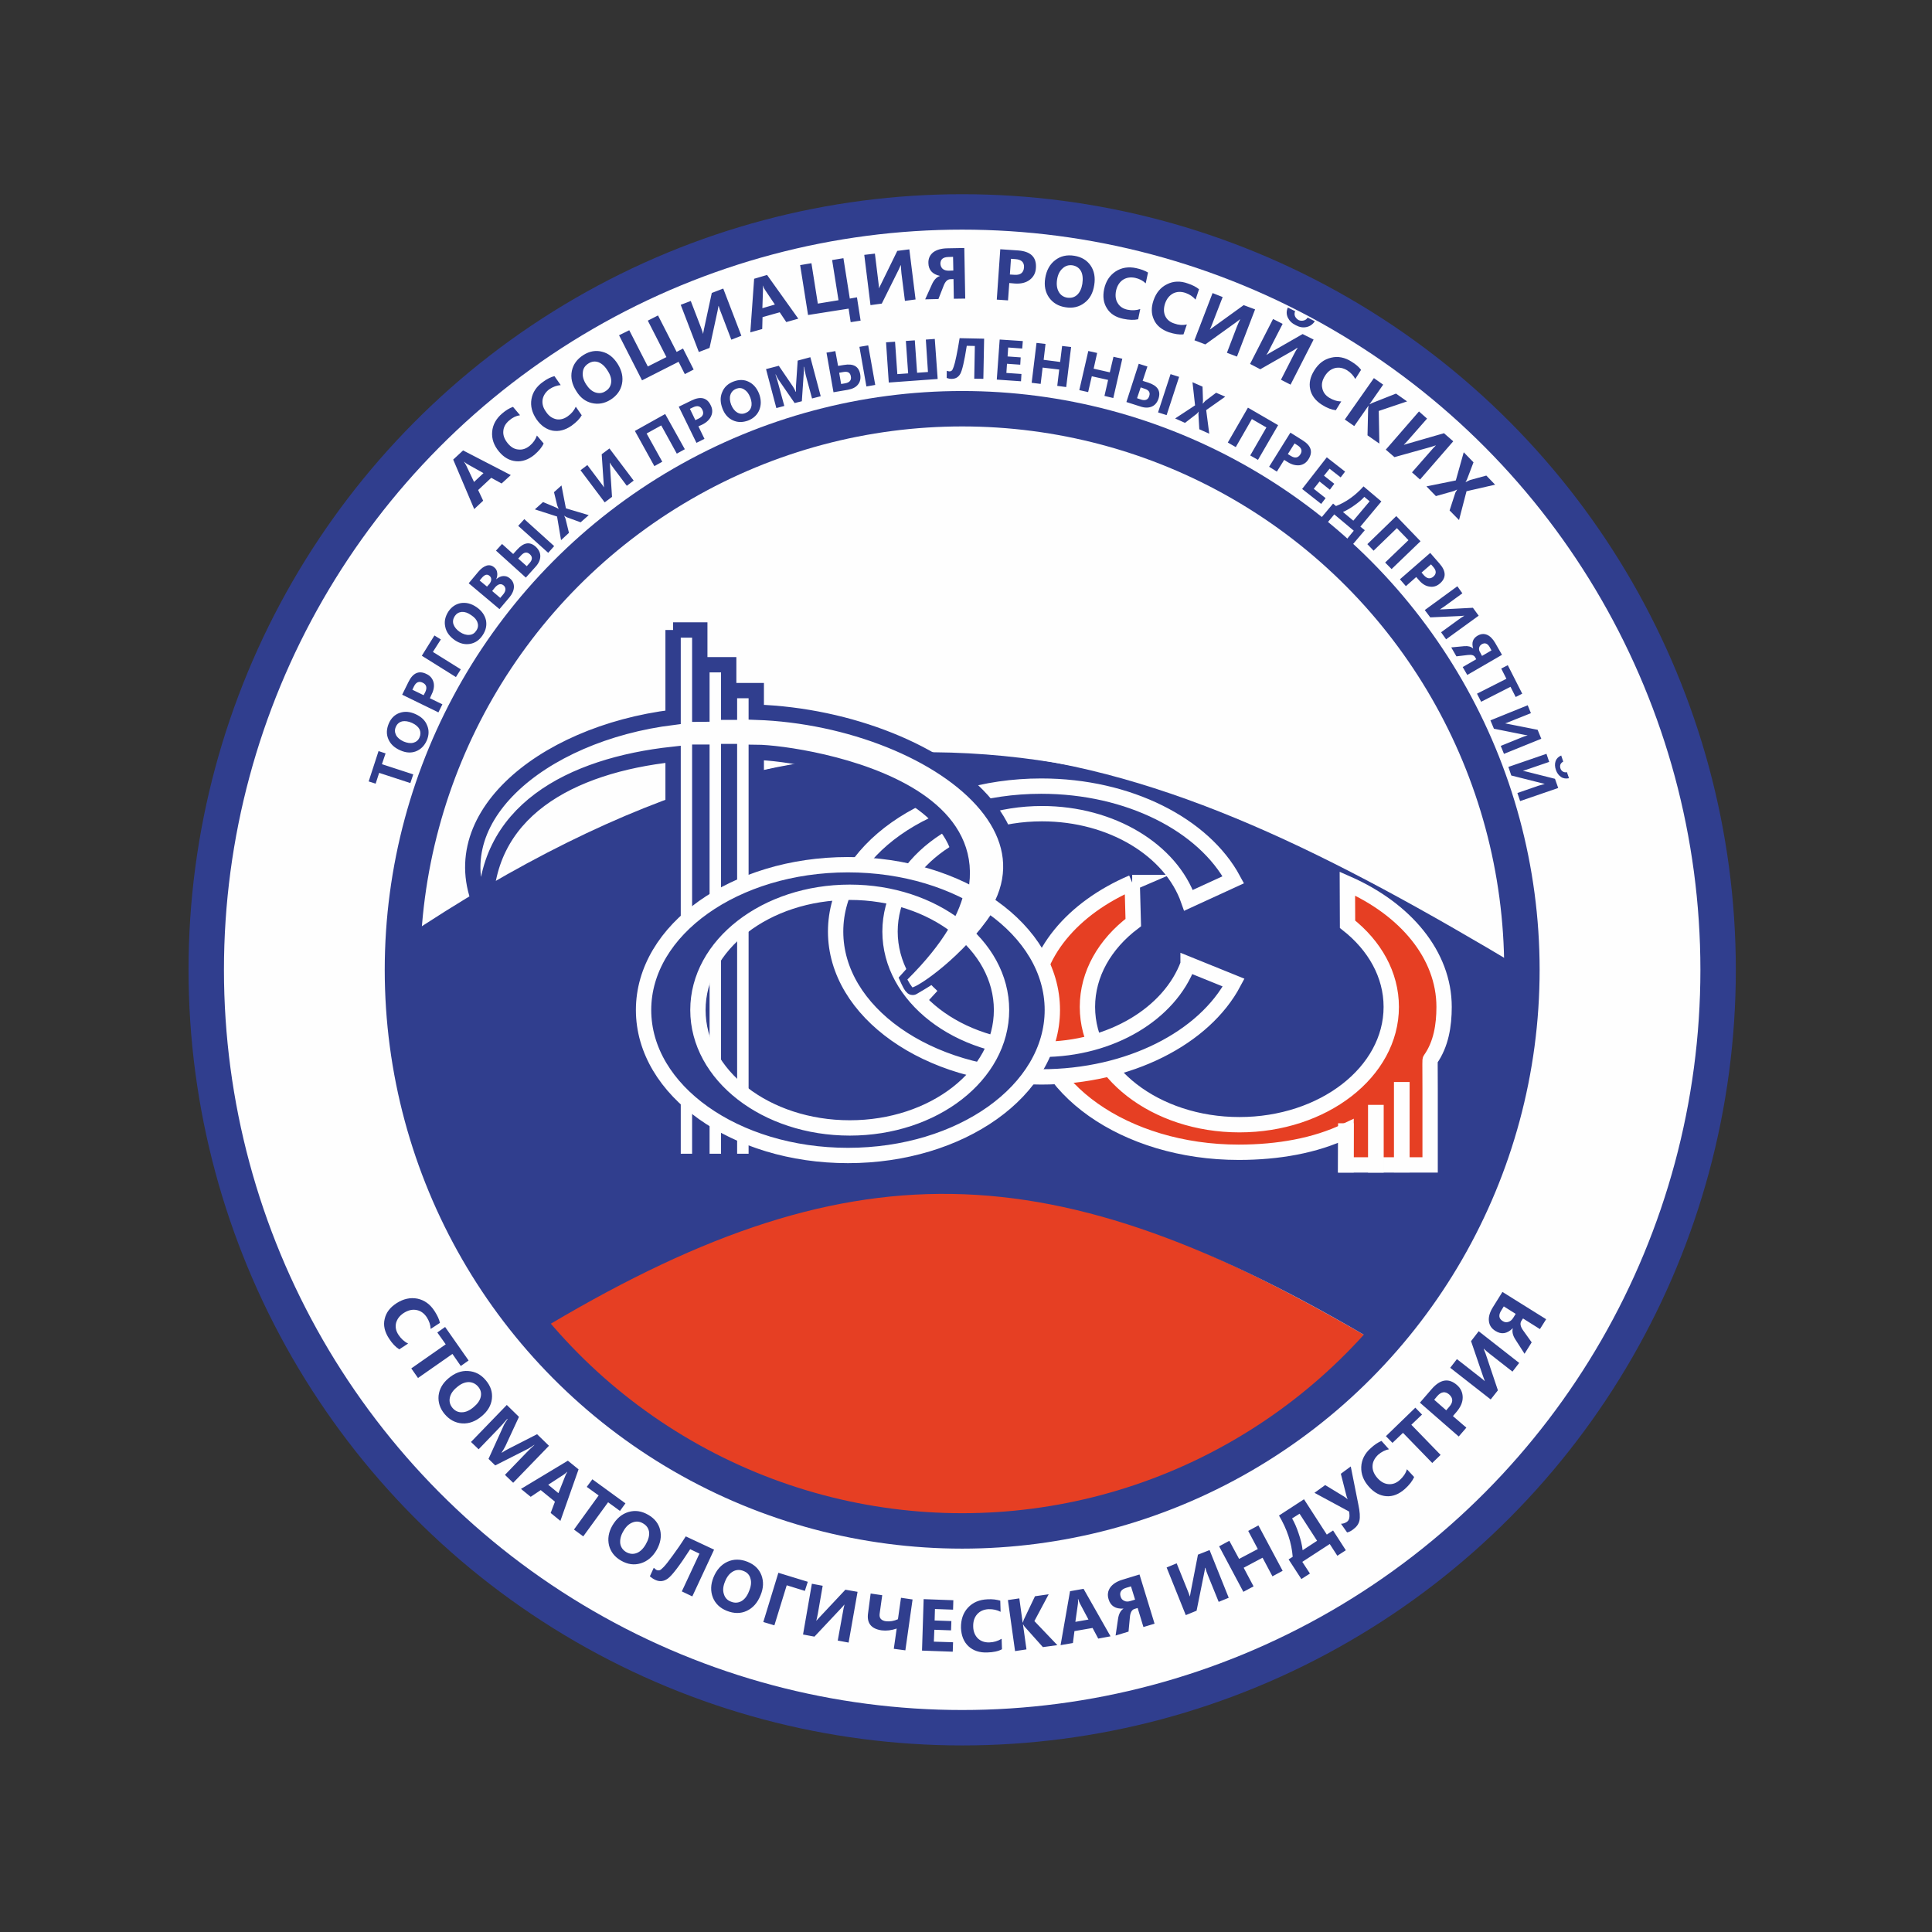
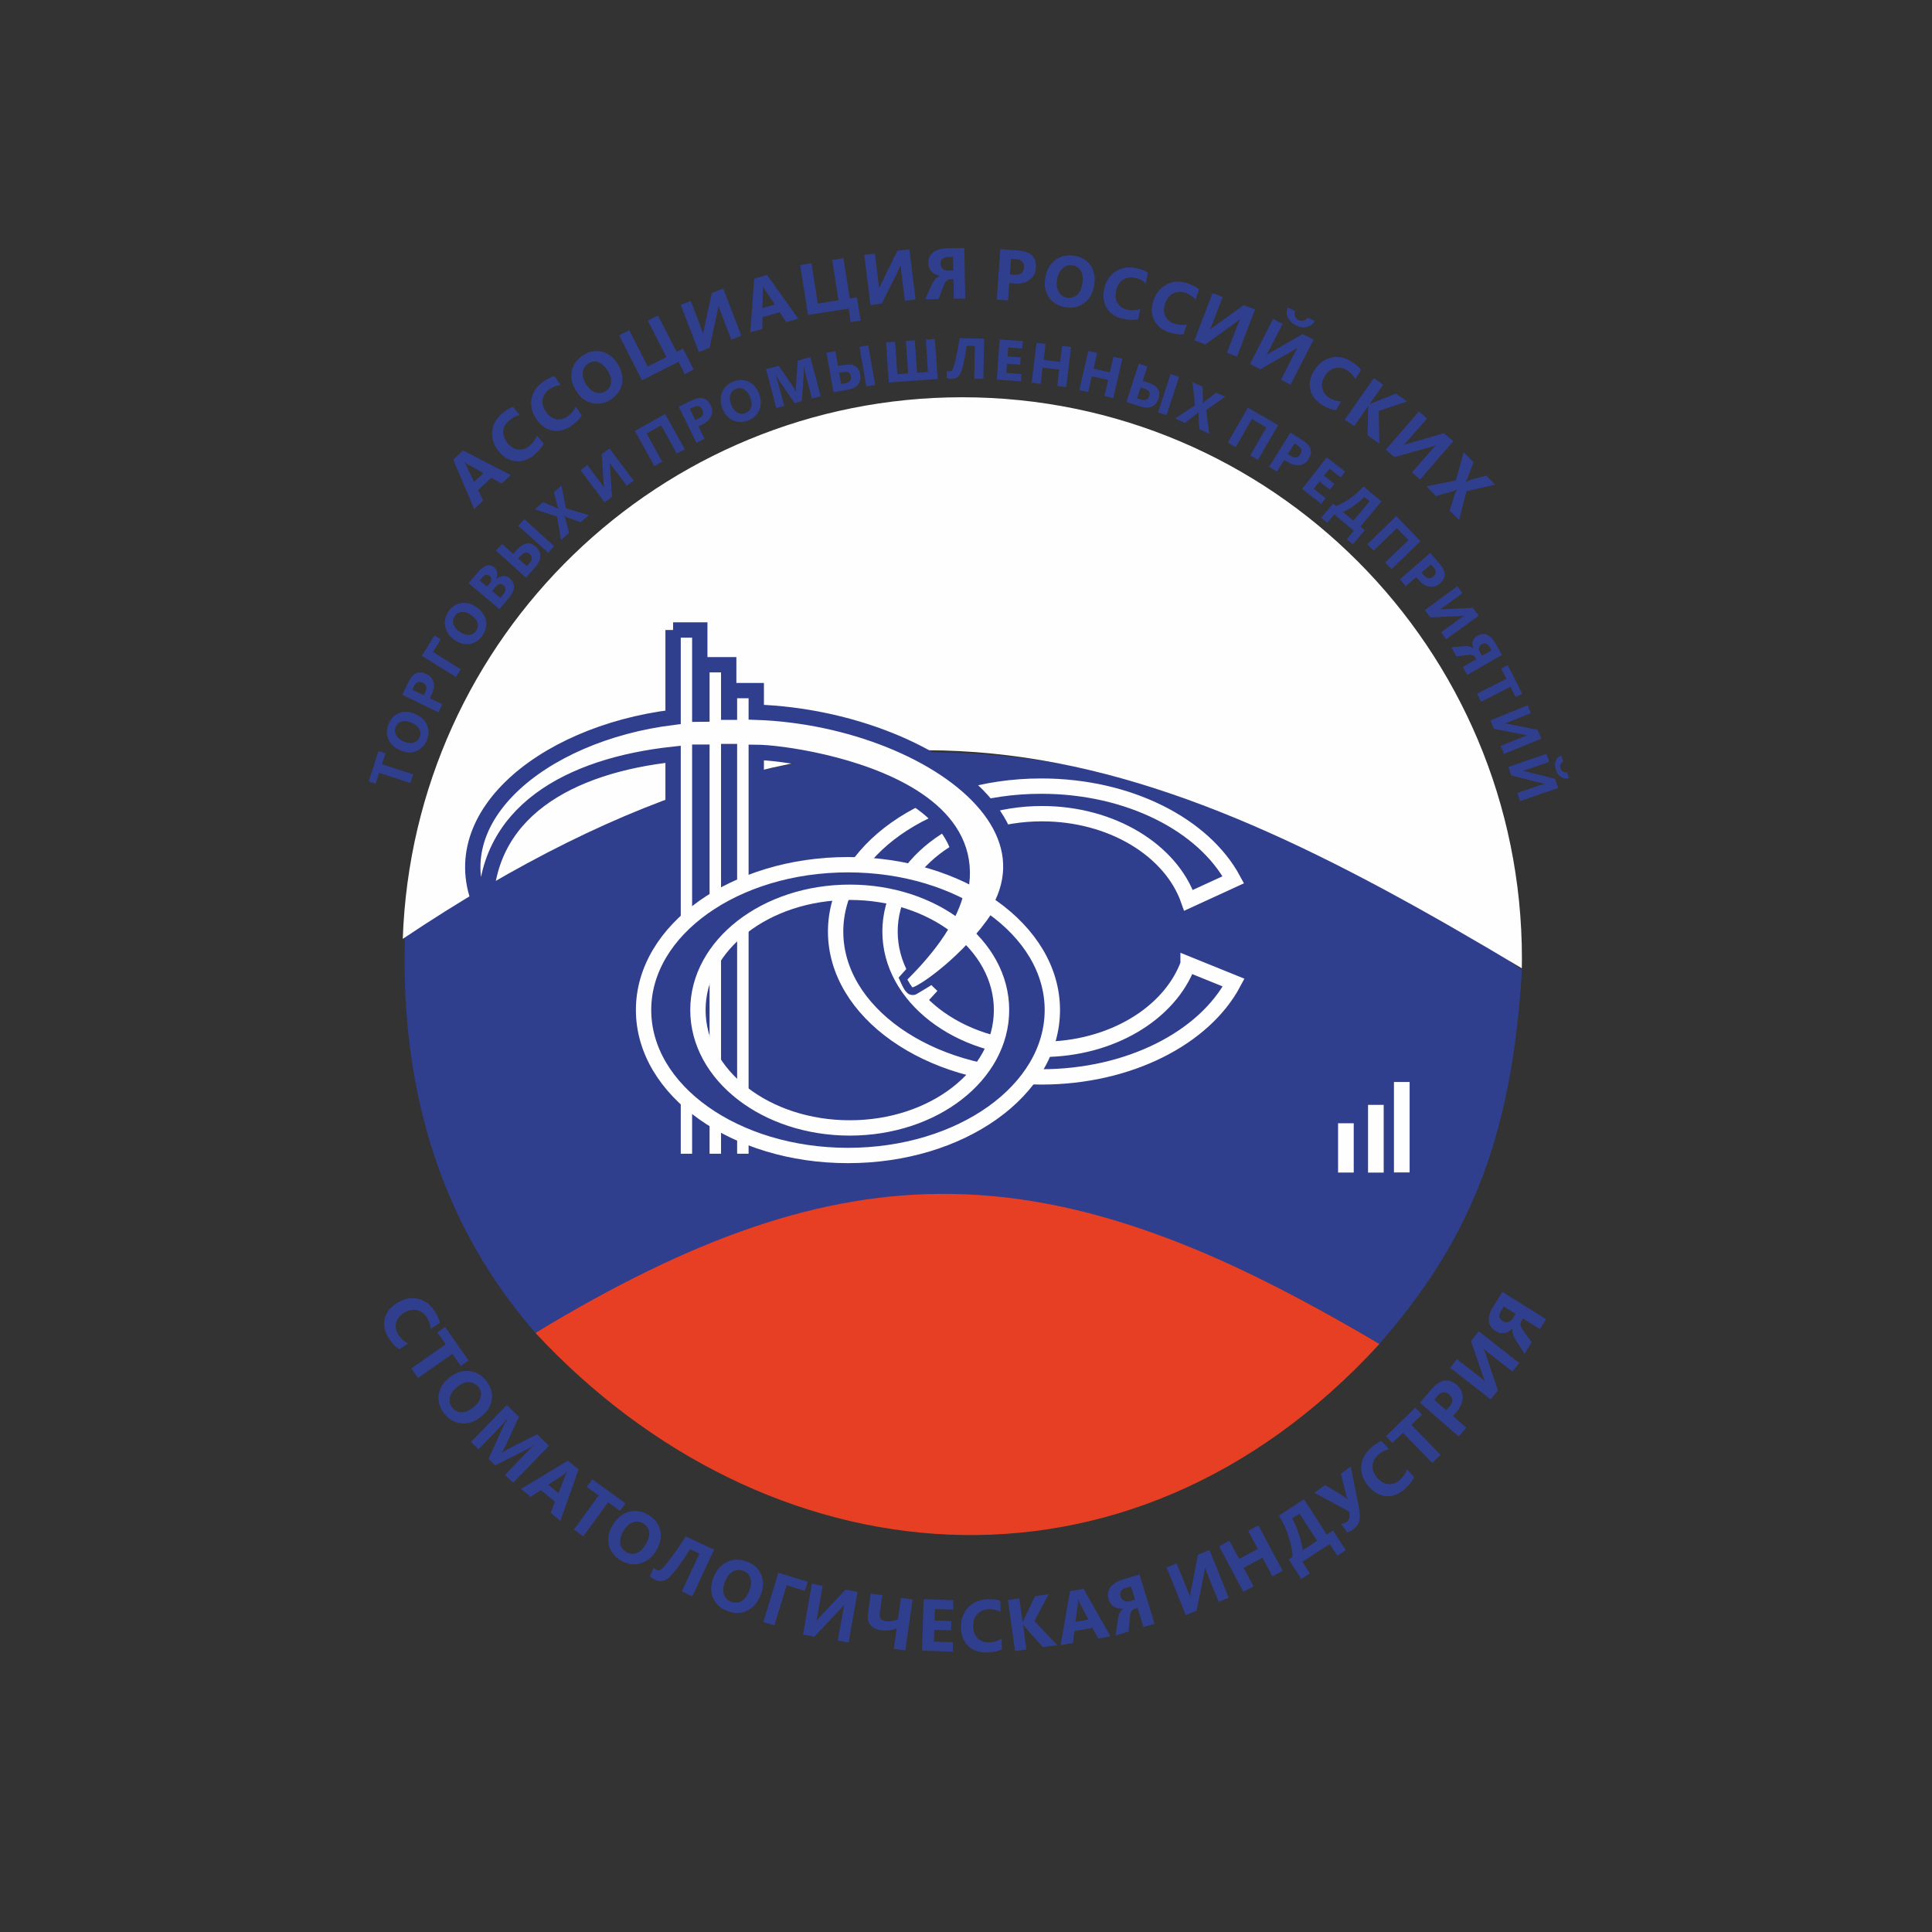
<svg xmlns="http://www.w3.org/2000/svg" xml:space="preserve" width="354px" height="354px" style="shape-rendering:geometricPrecision; text-rendering:geometricPrecision; image-rendering:optimizeQuality; fill-rule:evenodd; clip-rule:evenodd" viewBox="0 0 354 354">
  <rect x="0" y="0" width="354" height="354" fill="#333333" stroke="none" />
  <defs>
    <style type="text/css">  .str3 {stroke:#303E8E;stroke-width:2.81;stroke-miterlimit:22.926} .str2 {stroke:#FEFEFE;stroke-width:2.81;stroke-miterlimit:22.926} .str1 {stroke:#FEFEFE;stroke-width:7.37;stroke-miterlimit:22.926} .str0 {stroke:#303E8E;stroke-width:6.49;stroke-miterlimit:22.926} .fil0 {fill:none} .fil3 {fill:#303E8E} .fil2 {fill:#E63F23} .fil1 {fill:#FEFEFE} .fil4 {fill:#303E8E;fill-rule:nonzero}  </style>
  </defs>
  <g id="Слой_x0020_1">
-     <rect class="fil0" x="37.46" y="37.46" width="279.08" height="279.08" />
    <g id="_1683471232">
-       <ellipse class="fil1 str0" cx="176.3" cy="177.7" rx="138.51" ry="138.87" />
      <path class="fil2" d="M252.77 246.24c-46.46,50.71 -112.72,43.14 -154.66,-2.01 57.6,-37.56 95.02,-33.16 154.66,2.01z" />
      <path class="fil3" d="M252.74 246.24c-60.14,-35.84 -97.25,-36.76 -154.63,-2.01 -16.64,-19.09 -24.79,-43.26 -23.92,-72.53 69.74,-50.18 137.53,-41.59 204.67,6 -1.84,31.87 -10.29,50.4 -26.12,68.54l0 0z" />
      <path class="fil0 str1" d="M164.97 178.53c1.59,3.24 3.21,4.75 4.3,5.75" />
      <path class="fil1" d="M73.8 172.03c1.93,-55.37 47.25,-99.24 102.5,-99.24 56.66,0 102.56,46.05 102.56,102.81 0,0.62 0,1.2 -0.02,1.82 -69.33,-41.5 -121.12,-61.62 -205.04,-5.39l0 0z" />
      <ellipse class="fil0" cx="176.3" cy="177.7" rx="138.51" ry="138.87" />
-       <ellipse class="fil0 str0" cx="176.3" cy="177.7" rx="102.56" ry="102.81" />
-       <path class="fil2 str2" d="M207.45 161.71c-10.88,4.66 -18.17,13.11 -18.17,22.8 0,14.7 16.86,26.62 37.68,26.62 7.2,0 14.04,-1.2 19.67,-3.91 0,0 -0.05,6.23 -0.05,6.23l15.46 0 0 -13.82c0,-5.22 -0.06,-5.38 0.05,-5.52 1.96,-2.77 2.51,-6.23 2.51,-9.61 0,-9.54 -7.08,-17.91 -17.72,-22.6l0.03 7.45c4.97,3.91 8.01,9.24 8.01,15.15 0,11.92 -12.45,21.58 -27.82,21.58 -15.38,0 -27.85,-9.66 -27.85,-21.58 0,-6.05 3.2,-11.52 8.4,-15.46l-0.2 -7.34 0 0.01z" />
      <path class="fil3 str2" d="M217.69 176.66l8.35 3.38c-5.36,10.1 -19.12,17.28 -35.25,17.28 -20.79,0 -37.68,-11.92 -37.68,-26.63 0,-14.7 16.89,-26.65 37.68,-26.65 16.07,0 29.78,7.12 35.19,17.16l-8.21 3.77c-3.2,-9.15 -14.03,-15.88 -26.84,-15.88 -15.38,0 -27.85,9.69 -27.85,21.6 0,11.92 12.47,21.58 27.85,21.58 12.7,0 23.41,-6.59 26.76,-15.61z" />
      <rect class="fil2 str2" x="256.82" y="199.66" width="0.06" height="13.76" />
      <rect class="fil2 str2" x="252.07" y="203.85" width="0.06" height="9.6" />
      <rect class="fil2 str2" x="246.58" y="207.22" width="0.06" height="6.22" />
      <path class="fil1 str3" d="M123.33 115.43l4.89 0 0 15.44c0.14,0 0.28,-0.03 0.39,-0.03l0 -9.04 4.91 0 0 8.7c0.03,0 0.08,0 0.14,0l0 -3.96 4.91 0 0 3.96c33.99,1.15 68.77,27.33 28.69,50.41 -0.22,0.14 -0.95,-1.51 -0.95,-1.51 31.06,-33.71 -19.34,-41.5 -27.74,-41.55l0 74.95 -4.91 0 0 -75.09c-0.06,0 -0.11,0 -0.14,0l0 75.09 -4.91 0 0 -74.98c-0.11,0 -0.25,0 -0.39,0l0 74.98 -4.89 0 0 -74.59c-18.69,2.03 -35.02,10.41 -34.35,29.5 -9.21,-17.11 9.93,-33.27 34.35,-36.28l0 -16 0 0z" />
      <path class="fil3 str2" d="M155.37 211.72c20.68,0 37.45,-11.92 37.45,-26.66 0,-14.7 -16.77,-26.62 -37.45,-26.62 -20.68,0 -37.45,11.92 -37.45,26.62 0,14.74 16.77,26.66 37.45,26.66zm0.34 -5.05c15.35,0 27.8,-9.66 27.8,-21.61 0,-11.91 -12.45,-21.57 -27.8,-21.57 -15.38,0 -27.83,9.66 -27.83,21.57 0,11.95 12.45,21.61 27.83,21.61z" />
      <path class="fil1" d="M182.72 165.75c-4.63,7.96 -13.31,14.43 -15.52,15.18 0,0 -0.08,-0.05 -0.5,-0.69 -0.02,-0.09 -0.33,-0.53 -0.44,-0.76 0,0 -0.03,0.03 0,0 6.72,-6.69 9.68,-12.16 10.6,-16.91 3.46,2.18 5.86,3.18 5.86,3.18z" />
      <path class="fil4" d="M70.65 138.04l-0.67 1.98 5.74 1.87 -0.53 1.59 -5.72 -1.87 -0.64 1.98 -1.28 -0.41 1.81 -5.56 1.28 0.42 0.01 0zm7.53 -2.32c-0.45,0.98 -1.12,1.62 -2.01,1.96 -0.89,0.33 -1.84,0.25 -2.84,-0.2 -1.07,-0.47 -1.79,-1.14 -2.18,-2.06 -0.39,-0.92 -0.34,-1.87 0.11,-2.91 0.42,-0.94 1.09,-1.59 1.98,-1.89 0.89,-0.31 1.84,-0.25 2.88,0.22 1.06,0.48 1.78,1.14 2.14,2.07 0.39,0.89 0.34,1.84 -0.08,2.81zm-5.64 -2.56c-0.25,0.53 -0.22,1.03 0.03,1.53 0.25,0.48 0.73,0.87 1.37,1.17 0.67,0.28 1.28,0.37 1.81,0.23 0.5,-0.14 0.9,-0.45 1.12,-0.98 0.22,-0.5 0.22,-1.01 0,-1.48 -0.25,-0.47 -0.7,-0.86 -1.37,-1.17 -0.7,-0.31 -1.31,-0.39 -1.84,-0.28 -0.5,0.14 -0.89,0.45 -1.12,0.98zm6.23 -5.22l2.29 1.11 -0.73 1.48 -6.64 -3.24 1.14 -2.31c0.81,-1.68 1.93,-2.18 3.32,-1.48 0.67,0.31 1.09,0.81 1.29,1.51 0.17,0.67 0.05,1.42 -0.34,2.2l-0.33 0.73zm-3.21 -1.56l2.06 1 0.31 -0.59c0.36,-0.78 0.22,-1.36 -0.48,-1.7 -0.67,-0.33 -1.22,-0.11 -1.61,0.7l-0.28 0.59 0 0zm5.22 -9.22l-1.46 2.29 5.11 3.19 -0.89 1.42 -6.25 -3.91 2.31 -3.71 1.17 0.72 0.01 0zm7.64 -0.75c-0.58,0.87 -1.34,1.4 -2.29,1.57 -0.95,0.16 -1.87,-0.06 -2.79,-0.68 -0.95,-0.66 -1.56,-1.47 -1.75,-2.42 -0.23,-0.98 -0.03,-1.9 0.58,-2.85 0.59,-0.86 1.37,-1.37 2.29,-1.53 0.95,-0.14 1.87,0.08 2.82,0.72 0.95,0.64 1.53,1.45 1.76,2.4 0.19,0.95 0,1.87 -0.62,2.79zm-5.08 -3.54c-0.33,0.5 -0.42,1 -0.25,1.53 0.2,0.53 0.56,0.98 1.17,1.4 0.59,0.39 1.18,0.58 1.73,0.53 0.53,-0.03 0.95,-0.28 1.26,-0.75 0.34,-0.48 0.42,-0.98 0.25,-1.48 -0.14,-0.5 -0.53,-0.98 -1.14,-1.37 -0.62,-0.45 -1.2,-0.64 -1.73,-0.61 -0.56,0.05 -0.98,0.3 -1.29,0.75l0 0zm8.18 -1.26l-5.64 -4.74 1.73 -2.07c0.53,-0.64 1.04,-1 1.57,-1.17 0.5,-0.14 0.97,-0.03 1.39,0.34 0.31,0.25 0.48,0.55 0.53,0.97 0.06,0.39 0,0.78 -0.17,1.17l0 0.03c0.39,-0.36 0.81,-0.56 1.26,-0.59 0.45,-0.02 0.86,0.09 1.2,0.4 0.53,0.41 0.78,0.95 0.78,1.59 -0.02,0.61 -0.28,1.25 -0.81,1.89l-1.84 2.18 0 0zm-3.63 -5.24l1.34 1.11 0.48 -0.53c0.19,-0.28 0.3,-0.53 0.3,-0.78 0,-0.28 -0.11,-0.5 -0.33,-0.67 -0.42,-0.36 -0.87,-0.23 -1.4,0.39l-0.39 0.47 0 0.01zm2.29 1.92l1.48 1.26 0.59 -0.7c0.22,-0.28 0.36,-0.59 0.36,-0.86 0,-0.28 -0.11,-0.54 -0.34,-0.73 -0.25,-0.2 -0.47,-0.25 -0.75,-0.2 -0.25,0.06 -0.53,0.26 -0.78,0.53l-0.56 0.7 0 0zm11.36 -8.23l-1.09 1.23 -5.5 -4.94 1.12 -1.23 5.47 4.94zm-5.19 5.77l-5.47 -4.94 1.11 -1.22 2.04 1.84 0.73 -0.81c1.2,-1.31 2.31,-1.51 3.4,-0.53 0.56,0.53 0.84,1.09 0.84,1.73 0,0.64 -0.28,1.31 -0.87,1.95l-1.78 1.98zm-1.4 -3.48l1.57 1.39 0.5 -0.56c0.56,-0.61 0.58,-1.17 0.05,-1.64 -0.5,-0.45 -1.03,-0.39 -1.59,0.22l-0.53 0.59 0 0zm12.92 -7.96l-1.48 1.31 -2.53 -0.92c-0.12,-0.05 -0.26,-0.14 -0.45,-0.28l-0.03 0c0.06,0.12 0.14,0.28 0.23,0.51l0.64 2.62 -1.45 1.34 -0.73 -4.33 -4.07 -1.31 1.5 -1.34 2.26 0.95c0.17,0.06 0.37,0.17 0.59,0.31l0 -0.03c-0.06,-0.11 -0.14,-0.34 -0.25,-0.61l-0.59 -2.43 1.37 -1.23 0.81 4.19 4.19 1.25 -0.01 0zm8.24 -6.33l-1.26 0.95 -2.43 -3.24c-0.28,-0.36 -0.5,-0.7 -0.67,-0.98l-0.03 0c0.03,0.17 0.06,0.39 0.06,0.73l0.36 5.52 -1.34 1.01 -4.43 -5.89 1.25 -0.95 2.46 3.27c0.31,0.39 0.5,0.67 0.59,0.83l0 -0.02c0,-0.03 -0.03,-0.28 -0.06,-0.7l-0.36 -5.36 1.42 -1.06 4.44 5.89 0 0zm9.37 -5.75l-1.47 0.81 -2.85 -5.17 -2.68 1.48 2.87 5.17 -1.45 0.81 -3.57 -6.45 5.55 -3.1 3.6 6.45 0 0zm2.49 -4.19l1.11 2.29 -1.47 0.73 -3.24 -6.62 2.34 -1.14c1.65,-0.81 2.85,-0.53 3.52,0.89 0.33,0.64 0.36,1.31 0.08,1.95 -0.28,0.65 -0.84,1.18 -1.62,1.57l-0.72 0.33 0 0zm-1.56 -3.21l1 2.07 0.59 -0.28c0.81,-0.39 1.03,-0.92 0.69,-1.62 -0.33,-0.67 -0.89,-0.84 -1.7,-0.45l-0.58 0.28zm10.66 2.15c-1.01,0.36 -1.93,0.36 -2.8,-0.05 -0.86,-0.39 -1.5,-1.12 -1.89,-2.15 -0.42,-1.09 -0.45,-2.1 -0.06,-2.99 0.36,-0.92 1.06,-1.59 2.12,-1.98 0.98,-0.36 1.9,-0.36 2.74,0.06 0.86,0.41 1.48,1.14 1.9,2.17 0.41,1.09 0.41,2.09 0.05,2.99 -0.36,0.89 -1.06,1.56 -2.06,1.95zm-2.18 -5.83c-0.53,0.22 -0.89,0.59 -1.06,1.12 -0.17,0.53 -0.11,1.14 0.14,1.81 0.28,0.67 0.64,1.14 1.11,1.42 0.48,0.28 0.98,0.31 1.48,0.11 0.53,-0.19 0.9,-0.55 1.06,-1.06 0.17,-0.5 0.11,-1.11 -0.14,-1.78 -0.28,-0.73 -0.64,-1.2 -1.11,-1.48 -0.45,-0.31 -0.95,-0.34 -1.48,-0.14l0 0zm15.49 1.37l-1.59 0.41 -1.15 -4.26c-0.11,-0.45 -0.22,-0.98 -0.33,-1.54l-0.06 0c0.06,0.47 0.06,0.81 0.03,1.01l-0.36 5.3 -1.32 0.33 -2.98 -4.32c-0.09,-0.11 -0.25,-0.42 -0.48,-0.92l-0.05 0c0.22,0.69 0.42,1.31 0.55,1.84l1.07 3.93 -1.46 0.39 -1.89 -7.14 2.34 -0.61 2.6 3.82c0.19,0.31 0.36,0.61 0.5,0.95l0.05 0c-0.02,-0.42 -0.02,-0.78 0,-1.12l0.31 -4.6 2.32 -0.62 1.9 7.15 0 0zm9.99 -2.07l-1.62 0.28 -1.28 -7.26 1.61 -0.27 1.29 7.25zm-7.65 1.34l-1.28 -7.26 1.62 -0.28 0.5 2.71 1.06 -0.17c1.76,-0.3 2.73,0.26 2.99,1.68 0.13,0.75 0.02,1.39 -0.4,1.9 -0.38,0.5 -1,0.81 -1.86,0.97l-2.63 0.45 0 0zm1.04 -3.57l0.36 2.06 0.75 -0.13c0.81,-0.14 1.17,-0.59 1.03,-1.26 -0.11,-0.7 -0.55,-0.95 -1.36,-0.81l-0.78 0.14zm18.05 1.14l-8.96 0.65 -0.5 -7.37 1.65 -0.11 0.42 5.94 1.98 -0.14 -0.42 -5.94 1.64 -0.11 0.42 5.94 1.99 -0.14 -0.39 -5.94 1.64 -0.12 0.53 7.34 0 0zm8.37 -0.03l-1.67 -0.02 0.11 -6 -1.48 -0.03c-0.44,2.82 -0.84,4.55 -1.2,5.16 -0.36,0.62 -0.89,0.9 -1.59,0.9 -0.31,0 -0.59,-0.06 -0.89,-0.17l0.02 -1.31c0.2,0.05 0.37,0.11 0.51,0.11 0.14,0 0.28,-0.06 0.39,-0.14 0.11,-0.08 0.22,-0.31 0.36,-0.7 0.14,-0.39 0.31,-1.03 0.5,-1.98 0.2,-0.92 0.39,-2.04 0.59,-3.27l4.49 0.09 -0.14 7.36 0 0zm6.9 0.45l-4.44 -0.31 0.53 -7.34 4.24 0.28 -0.11 1.37 -2.57 -0.19 -0.11 1.64 2.4 0.17 -0.08 1.34 -2.43 -0.17 -0.11 1.68 2.76 0.19 -0.08 1.34zm8.28 1.06l-1.64 -0.22 0.36 -2.99 -3.04 -0.36 -0.36 2.99 -1.65 -0.2 0.89 -7.31 1.65 0.19 -0.34 2.91 3.02 0.39 0.36 -2.93 1.65 0.19 -0.9 7.34zm8.63 2.01l-1.62 -0.39 0.67 -2.93 -2.99 -0.67 -0.67 2.9 -1.62 -0.36 1.65 -7.17 1.62 0.36 -0.64 2.88 2.96 0.67 0.67 -2.85 1.62 0.36 -1.65 7.2zm9.77 3.13l-1.57 -0.5 2.29 -7.01 1.57 0.5 -2.29 7.01zm-7.37 -2.4l2.26 -7.01 1.59 0.5 -0.87 2.63 1.04 0.33c1.7,0.56 2.31,1.51 1.87,2.91 -0.23,0.72 -0.65,1.22 -1.23,1.47 -0.59,0.26 -1.31,0.26 -2.12,-0.02l-2.54 -0.81 0 0zm2.62 -2.68l-0.67 1.98 0.73 0.25c0.78,0.25 1.31,0.03 1.5,-0.64 0.23,-0.64 -0.05,-1.09 -0.83,-1.34l-0.73 -0.25zm12.56 8.48l-1.82 -0.81 -0.16 -2.7c0,-0.12 0,-0.28 0.05,-0.51l-0.02 -0.02c-0.06,0.11 -0.17,0.22 -0.37,0.42l-2.12 1.64 -1.81 -0.81 3.65 -2.4 -0.47 -4.24 1.84 0.81 0.08 2.46c0,0.19 -0.02,0.41 -0.05,0.64l0 0.03c0.11,-0.12 0.28,-0.28 0.47,-0.51l1.99 -1.5 1.67 0.72 -3.49 2.46 0.56 4.32 0 0zm8.93 4.8l-1.42 -0.81 2.96 -5.13 -2.66 -1.54 -2.95 5.14 -1.46 -0.84 3.69 -6.39 5.53 3.21 -3.69 6.36 0 0zm4.8 0l-1.34 2.15 -1.42 -0.89 3.9 -6.25 2.21 1.39c1.59,0.98 1.95,2.12 1.12,3.46 -0.39,0.64 -0.93,1.01 -1.62,1.12 -0.7,0.08 -1.43,-0.09 -2.18,-0.56l-0.67 -0.42 0 0zm1.9 -3.01l-1.23 1.95 0.56 0.34c0.75,0.47 1.31,0.36 1.73,-0.28 0.42,-0.65 0.22,-1.2 -0.53,-1.68l-0.53 -0.33 0 0zm4.88 11.08l-3.49 -2.74 4.52 -5.8 3.35 2.62 -0.81 1.06 -2.03 -1.59 -1.03 1.28 1.89 1.48 -0.81 1.09 -1.89 -1.51 -1.06 1.34 2.17 1.71 -0.81 1.06 0 0zm5.81 7.39l-1.12 -0.92 1.28 -1.56 -3.57 -2.99 -1.28 1.54 -1.12 -0.92 2.18 -2.6 0.53 0.45c1.81,-0.7 3.52,-1.9 5.05,-3.6l3.27 2.76 -3.85 4.61 0.81 0.66 -2.18 2.57 0 0zm0.08 -4.32l2.99 -3.55 -0.98 -0.81c-0.45,0.51 -1.06,1.01 -1.76,1.51 -0.72,0.53 -1.45,0.95 -2.15,1.26l1.9 1.59 0 0zm7.01 8.87l-1.18 -1.2 4.27 -4.1 -2.12 -2.2 -4.27 4.13 -1.14 -1.2 5.3 -5.14 4.44 4.61 -5.3 5.1 0 0zm4.52 1.45l-1.9 1.68 -1.09 -1.26 5.55 -4.83 1.71 1.96c1.22,1.39 1.25,2.62 0.05,3.65 -0.56,0.48 -1.17,0.67 -1.87,0.56 -0.7,-0.08 -1.34,-0.47 -1.92,-1.14l-0.54 -0.62 0.01 0zm2.7 -2.31l-1.73 1.5 0.42 0.48c0.59,0.67 1.18,0.75 1.76,0.25 0.56,-0.5 0.56,-1.09 -0.03,-1.76l-0.41 -0.47 -0.01 0zm2.77 13.73l-0.92 -1.29 3.26 -2.37c0.39,-0.28 0.73,-0.5 1.01,-0.67l-0.03 0c-0.14,0 -0.39,0.03 -0.7,0.06l-5.52 0.25 -1.01 -1.34 5.97 -4.36 0.92 1.29 -3.29 2.4c-0.42,0.28 -0.7,0.47 -0.84,0.56l0 0c0.06,0 0.28,-0.03 0.7,-0.03l5.36 -0.28 1.06 1.45 -5.97 4.33 0 0zm3.88 6.53l-0.84 -1.45 2.48 -1.43 -0.22 -0.39c-0.22,-0.36 -0.64,-0.47 -1.31,-0.39l-2.1 0.25 -0.95 -1.64 2.43 -0.23c0.67,-0.05 1.2,0.09 1.57,0.42l0.02 0c-0.33,-1.06 -0.05,-1.84 0.81,-2.34 0.59,-0.34 1.15,-0.39 1.7,-0.17 0.56,0.22 1.07,0.73 1.51,1.48l1.26 2.2 -6.36 3.69 0 0zm2.7 -3.49l1.73 -1.01 -0.33 -0.61c-0.39,-0.67 -0.87,-0.84 -1.43,-0.53 -0.28,0.17 -0.44,0.39 -0.5,0.67 -0.05,0.28 0,0.56 0.2,0.86l0.33 0.62 0 0zm6.17 7.53l-0.95 -1.87 -5.38 2.74 -0.76 -1.48 5.39 -2.73 -0.95 -1.87 1.2 -0.62 2.65 5.22 -1.2 0.61zm-2.15 10.41l-0.59 -1.45 3.77 -1.53c0.42,-0.17 0.81,-0.31 1.12,-0.39l0 -0.03c-0.17,0 -0.39,-0.05 -0.7,-0.11l-5.44 -1.09 -0.64 -1.53 6.83 -2.77 0.59 1.45 -3.77 1.51c-0.47,0.2 -0.78,0.31 -0.95,0.36l0 0c0.06,0 0.28,0.06 0.7,0.14l5.25 1.04 0.67 1.64 -6.84 2.77 0 -0.01zm2.96 8.66l-0.5 -1.48 3.82 -1.32c0.45,-0.13 0.84,-0.25 1.15,-0.33l0 -0.03c-0.17,-0.03 -0.39,-0.08 -0.7,-0.17l-5.39 -1.36 -0.53 -1.57 6.98 -2.4 0.5 1.48 -3.85 1.32c-0.47,0.16 -0.81,0.28 -0.98,0.3l0 0c0.06,0.03 0.28,0.06 0.7,0.17l5.19 1.31 0.59 1.68 -6.98 2.4 0 0zm8.96 -4.19c-0.53,0.11 -1.03,0.06 -1.45,-0.22 -0.45,-0.31 -0.76,-0.73 -0.95,-1.29 -0.2,-0.58 -0.23,-1.11 -0.06,-1.62 0.17,-0.47 0.53,-0.83 1.03,-1.03l0.37 1.12c-0.23,0.11 -0.39,0.28 -0.51,0.5 -0.08,0.25 -0.08,0.5 0,0.75 0.09,0.25 0.23,0.45 0.48,0.59 0.22,0.11 0.45,0.17 0.7,0.08l0.39 1.12 0 0z" />
      <path class="fil4" d="M93.59 87.05l-1.68 1.54 -1.9 -1.04 -2.4 2.24 0.92 1.95 -1.64 1.54 -3.85 -9.07 1.81 -1.68 8.74 4.52 0 0zm-5 -0.36l-2.85 -1.59c-0.22,-0.11 -0.44,-0.28 -0.7,-0.5l-0.02 0.02c0.17,0.23 0.3,0.45 0.42,0.7l1.42 2.99 1.73 -1.62 0 0zm11.02 -5.44c-0.3,0.7 -0.86,1.36 -1.7,2.09 -1.09,0.89 -2.23,1.28 -3.37,1.17 -1.18,-0.11 -2.21,-0.69 -3.1,-1.76 -0.95,-1.14 -1.37,-2.34 -1.26,-3.65 0.11,-1.29 0.73,-2.4 1.84,-3.35 0.7,-0.59 1.34,-0.98 1.98,-1.2l1.29 1.53c-0.73,0.11 -1.37,0.42 -1.98,0.95 -0.67,0.56 -1.04,1.2 -1.09,1.99 -0.06,0.75 0.22,1.47 0.81,2.2 0.58,0.7 1.22,1.09 1.95,1.14 0.73,0.09 1.42,-0.14 2.09,-0.69 0.62,-0.51 1.06,-1.15 1.31,-1.87l1.23 1.45 0 0zm6.98 -5.16c-0.36,0.64 -0.98,1.28 -1.87,1.92 -1.17,0.81 -2.32,1.09 -3.46,0.9 -1.15,-0.23 -2.12,-0.9 -2.93,-2.04 -0.84,-1.23 -1.17,-2.46 -0.95,-3.74 0.22,-1.28 0.95,-2.35 2.15,-3.18 0.72,-0.53 1.42,-0.87 2.06,-1.03l1.15 1.64c-0.73,0.06 -1.4,0.31 -2.07,0.75 -0.69,0.51 -1.11,1.15 -1.25,1.9 -0.11,0.76 0.08,1.51 0.64,2.26 0.5,0.76 1.12,1.17 1.84,1.34 0.7,0.14 1.42,-0.03 2.12,-0.53 0.67,-0.47 1.17,-1.06 1.48,-1.76l1.09 1.57 0 0zm5.28 -2.85c-1.12,0.7 -2.27,0.89 -3.44,0.61 -1.17,-0.28 -2.12,-1 -2.84,-2.2 -0.79,-1.23 -1.06,-2.46 -0.81,-3.69 0.25,-1.2 0.95,-2.17 2.15,-2.93 1.11,-0.69 2.26,-0.89 3.4,-0.58 1.14,0.28 2.09,1.03 2.85,2.23 0.78,1.26 1.03,2.46 0.78,3.68 -0.25,1.2 -0.95,2.15 -2.09,2.88l0 0zm-4.05 -6.64c-0.62,0.39 -0.98,0.92 -1.03,1.62 -0.09,0.69 0.11,1.42 0.58,2.17 0.5,0.78 1.06,1.29 1.7,1.51 0.67,0.22 1.29,0.17 1.87,-0.22 0.62,-0.37 0.95,-0.9 1.04,-1.57 0.08,-0.67 -0.11,-1.36 -0.62,-2.15 -0.5,-0.83 -1.06,-1.33 -1.7,-1.59 -0.61,-0.22 -1.23,-0.16 -1.84,0.23l0 0zm19.28 1.11l-1.62 0.84 -1.14 -2.26 -6.7 3.4 -4.21 -8.26 1.87 -0.92 3.4 6.64 3.41 -1.72 -3.41 -6.68 1.87 -0.95 3.41 6.68 1.17 -0.62 1.95 3.85zm8.74 -6.19l-1.84 0.72 -1.82 -4.77c-0.22,-0.53 -0.39,-1 -0.5,-1.42l-0.03 0.02c-0.03,0.2 -0.08,0.48 -0.17,0.9l-1.47 6.78 -1.96 0.75 -3.32 -8.65 1.84 -0.7 1.84 4.78c0.23,0.61 0.37,1 0.39,1.22l0.03 -0.02c0,-0.06 0.06,-0.34 0.17,-0.87l1.42 -6.58 2.1 -0.81 3.32 8.65 0 0zm10.44 -3.13l-2.21 0.62 -1.2 -1.79 -3.15 0.89 -0.06 2.18 -2.18 0.61 0.7 -9.82 2.37 -0.7 5.72 8.01 0.01 0zm-4.3 -2.59l-1.82 -2.71c-0.14,-0.2 -0.25,-0.45 -0.39,-0.75l-0.02 0c0.05,0.28 0.08,0.55 0.05,0.83l-0.11 3.3 2.29 -0.67 0 0zm15.71 2.95l-1.82 0.28 -0.38 -2.48 -7.43 1.17 -1.45 -9.15 2.07 -0.34 1.17 7.4 3.79 -0.62 -1.17 -7.36 2.07 -0.34 1.17 7.4 1.31 -0.23 0.67 4.27 0 0zm10.07 -3.88l-1.95 0.26 -0.64 -5.06c-0.06,-0.58 -0.08,-1.08 -0.11,-1.5l-0.03 0.02c-0.08,0.17 -0.2,0.45 -0.36,0.81l-3.1 6.23 -2.07 0.28 -1.14 -9.21 1.95 -0.23 0.62 5.08c0.08,0.62 0.14,1.06 0.11,1.26l0.03 0c0.02,-0.06 0.13,-0.31 0.39,-0.81l2.95 -6.03 2.21 -0.28 1.14 9.18 0 0zm9.1 -0.16l-2.09 0.03 -0.06 -3.6 -0.55 0.02c-0.53,0 -0.95,0.39 -1.26,1.2l-0.95 2.43 -2.43 0.06 1.26 -2.79c0.36,-0.79 0.84,-1.29 1.42,-1.48l0 -0.03c-1.37,-0.31 -2.06,-1.09 -2.09,-2.34 -0.03,-0.84 0.28,-1.48 0.86,-1.96 0.62,-0.47 1.45,-0.72 2.54,-0.75l3.18 -0.06 0.17 9.27zm-2.18 -5.14l-0.05 -2.51 -0.87 0.03c-0.97,0.03 -1.45,0.42 -1.45,1.25 0.03,0.37 0.17,0.7 0.42,0.93 0.28,0.22 0.64,0.33 1.09,0.33l0.86 -0.03 0 0zm10.25 2.29l-0.23 3.18 -2.06 -0.14 0.64 -9.23 3.27 0.22c2.31,0.17 3.4,1.23 3.26,3.21 -0.05,0.92 -0.44,1.65 -1.14,2.18 -0.7,0.53 -1.62,0.75 -2.74,0.67l-1 -0.09 0 0zm0.31 -4.44l-0.2 2.88 0.81 0.05c1.11,0.09 1.7,-0.36 1.78,-1.34 0.06,-0.95 -0.47,-1.45 -1.56,-1.53l-0.84 -0.06 0.01 0zm9.99 8.88c-1.32,-0.2 -2.32,-0.81 -3.02,-1.79 -0.67,-0.97 -0.92,-2.15 -0.7,-3.51 0.23,-1.46 0.84,-2.57 1.82,-3.32 0.97,-0.76 2.15,-1.04 3.54,-0.81 1.31,0.22 2.29,0.81 2.96,1.78 0.67,0.98 0.89,2.18 0.67,3.57 -0.22,1.46 -0.81,2.54 -1.79,3.27 -0.97,0.75 -2.14,1.03 -3.48,0.81l0 0zm1.31 -7.68c-0.73,-0.11 -1.34,0.09 -1.84,0.56 -0.54,0.48 -0.87,1.15 -1.01,2.04 -0.14,0.92 -0.03,1.67 0.31,2.26 0.33,0.59 0.86,0.95 1.53,1.06 0.73,0.11 1.34,-0.06 1.82,-0.5 0.5,-0.45 0.83,-1.15 0.97,-2.04 0.14,-0.95 0.06,-1.73 -0.25,-2.32 -0.33,-0.58 -0.84,-0.94 -1.53,-1.06zm12 9.88c-0.73,0.17 -1.65,0.14 -2.71,-0.08 -1.39,-0.28 -2.4,-0.92 -3.01,-1.93 -0.62,-0.97 -0.79,-2.15 -0.51,-3.51 0.31,-1.45 1.01,-2.51 2.1,-3.24 1.08,-0.7 2.34,-0.92 3.76,-0.61 0.9,0.19 1.62,0.47 2.18,0.81l-0.42 1.98c-0.53,-0.51 -1.17,-0.84 -1.95,-1.01 -0.87,-0.17 -1.59,-0.05 -2.23,0.36 -0.65,0.45 -1.06,1.12 -1.26,2.01 -0.17,0.9 -0.08,1.65 0.31,2.26 0.36,0.62 0.97,1.04 1.81,1.21 0.81,0.16 1.56,0.13 2.32,-0.12l-0.39 1.87zm8.31 2.77c-0.75,0.08 -1.64,-0.06 -2.68,-0.39 -1.33,-0.48 -2.26,-1.23 -2.73,-2.29 -0.5,-1.06 -0.53,-2.24 -0.08,-3.55 0.47,-1.39 1.31,-2.4 2.48,-2.96 1.14,-0.58 2.43,-0.64 3.8,-0.14 0.86,0.28 1.56,0.65 2.06,1.06l-0.64 1.9c-0.48,-0.56 -1.09,-0.97 -1.84,-1.23 -0.81,-0.27 -1.57,-0.25 -2.26,0.09 -0.67,0.36 -1.18,0.97 -1.48,1.84 -0.28,0.86 -0.28,1.62 0.02,2.29 0.31,0.67 0.87,1.14 1.68,1.39 0.75,0.28 1.53,0.34 2.29,0.17l-0.62 1.82 0 0zm9.8 4.07l-1.84 -0.7 1.81 -4.74c0.23,-0.56 0.42,-1.01 0.62,-1.4l-0.03 0c-0.17,0.14 -0.39,0.31 -0.73,0.56l-5.63 4.05 -1.99 -0.76 3.32 -8.65 1.85 0.73 -1.85 4.77c-0.22,0.59 -0.39,0.98 -0.5,1.17l0.03 0c0.06,-0.02 0.28,-0.22 0.73,-0.53l5.44 -3.93 2.09 0.78 -3.32 8.65 0 0zm9.82 5.14l-1.76 -0.9 2.32 -4.55c0.25,-0.5 0.5,-0.95 0.73,-1.28l-0.03 -0.03c-0.17,0.11 -0.42,0.28 -0.75,0.48l-6.06 3.46 -1.87 -0.98 4.21 -8.23 1.76 0.89 -2.34 4.55c-0.28,0.59 -0.5,0.95 -0.62,1.12l0.03 0.02c0.03,-0.05 0.28,-0.19 0.75,-0.47l5.84 -3.35 2.01 1.01 -4.22 8.26 0 0zm4.44 -11.61c-0.39,0.58 -0.89,0.92 -1.53,1.06 -0.65,0.14 -1.29,0.02 -1.96,-0.34 -0.7,-0.34 -1.17,-0.81 -1.45,-1.39 -0.28,-0.62 -0.28,-1.2 0,-1.85l1.34 0.67c-0.14,0.31 -0.14,0.62 -0.03,0.92 0.14,0.31 0.37,0.53 0.64,0.7 0.31,0.14 0.62,0.17 0.93,0.09 0.33,-0.06 0.58,-0.26 0.75,-0.54l1.31 0.67 0 0.01zm3.85 16.29c-0.75,-0.08 -1.59,-0.39 -2.51,-0.97 -1.2,-0.76 -1.93,-1.7 -2.18,-2.85 -0.25,-1.14 0,-2.29 0.76,-3.49 0.78,-1.25 1.78,-2.01 3.07,-2.31 1.25,-0.31 2.51,-0.06 3.73,0.72 0.79,0.48 1.37,0.98 1.76,1.51l-1.06 1.67c-0.33,-0.61 -0.83,-1.17 -1.5,-1.59 -0.73,-0.44 -1.48,-0.58 -2.21,-0.41 -0.75,0.19 -1.37,0.66 -1.87,1.47 -0.47,0.76 -0.64,1.48 -0.47,2.21 0.14,0.72 0.55,1.31 1.28,1.76 0.7,0.42 1.42,0.67 2.2,0.67l-1 1.62 0 -0.01zm7.98 6.12l-2.17 -1.51 0.11 -4.83c0,-0.11 0.03,-0.28 0.08,-0.56l-0.03 -0.02 -2.59 3.71 -1.73 -1.2 5.33 -7.59 1.7 1.2 -2.51 3.6 0.03 0c0.11,-0.06 0.28,-0.14 0.5,-0.25l4.33 -1.71 2.03 1.43 -5.19 1.75 0.11 5.98zm7.45 6.58l-1.47 -1.31 3.35 -3.82c0.36,-0.45 0.72,-0.81 1,-1.09l-0.03 -0.03c-0.17,0.06 -0.44,0.17 -0.83,0.28l-6.7 1.87 -1.59 -1.37 6.08 -7 1.48 1.31 -3.38 3.85c-0.42,0.48 -0.69,0.78 -0.86,0.92l0.03 0.03c0.05,-0.03 0.33,-0.11 0.83,-0.25l6.48 -1.87 1.7 1.48 -6.08 7 -0.01 0zm7.15 7.43l-1.73 -1.76 1.06 -3.27c0.05,-0.11 0.17,-0.31 0.33,-0.56l-0.02 0c-0.11,0.06 -0.34,0.17 -0.62,0.28l-3.26 0.92 -1.73 -1.78 5.38 -1.09 1.45 -5.16 1.79 1.84 -1.09 2.87c-0.08,0.23 -0.19,0.48 -0.36,0.73l0 0.03c0.17,-0.09 0.45,-0.2 0.78,-0.37l3.02 -0.83 1.61 1.67 -5.24 1.2 -1.37 5.28 0 0z" />
      <path class="fil4" d="M73.16 247.24c-0.67,-0.42 -1.29,-1.06 -1.9,-2.01 -0.78,-1.2 -1.06,-2.4 -0.78,-3.54 0.25,-1.17 0.97,-2.12 2.17,-2.9 1.26,-0.81 2.54,-1.09 3.83,-0.84 1.31,0.28 2.34,1.03 3.15,2.29 0.5,0.78 0.84,1.48 0.98,2.15l-1.7 1.11c-0.03,-0.75 -0.28,-1.45 -0.7,-2.12 -0.5,-0.75 -1.12,-1.2 -1.87,-1.34 -0.78,-0.16 -1.56,0.03 -2.35,0.53 -0.78,0.51 -1.22,1.12 -1.42,1.84 -0.17,0.73 -0.03,1.46 0.45,2.18 0.47,0.7 1.03,1.23 1.76,1.59l-1.62 1.06 0 0zm11.27 3.05l-1.53 -2.21 -6.31 4.41 -1.23 -1.76 6.31 -4.41 -1.54 -2.17 1.43 -1.01 4.3 6.14 -1.43 1.01 0 0zm-2.96 8.81c-0.86,-1.03 -1.22,-2.17 -1.11,-3.37 0.14,-1.23 0.75,-2.29 1.81,-3.18 1.15,-0.98 2.35,-1.43 3.6,-1.34 1.29,0.08 2.37,0.64 3.27,1.73 0.86,1.03 1.23,2.14 1.09,3.37 -0.14,1.2 -0.76,2.26 -1.87,3.18 -1.12,0.95 -2.32,1.4 -3.58,1.32 -1.25,-0.09 -2.31,-0.65 -3.21,-1.71zm6.14 -5.02c-0.47,-0.56 -1.09,-0.84 -1.78,-0.84 -0.73,0.03 -1.43,0.34 -2.12,0.95 -0.73,0.59 -1.15,1.23 -1.29,1.93 -0.14,0.67 0.03,1.28 0.48,1.84 0.47,0.56 1.06,0.84 1.73,0.81 0.69,0 1.39,-0.31 2.12,-0.92 0.75,-0.62 1.2,-1.26 1.34,-1.93 0.14,-0.67 0,-1.28 -0.48,-1.84zm6.42 17.61l-1.51 -1.45 3.94 -4.08c0.42,-0.44 0.89,-0.89 1.45,-1.39l-0.03 -0.03c-0.47,0.34 -0.83,0.56 -1.08,0.7l-6.06 3.07 -1.23 -1.2 2.79 -6.14c0.06,-0.17 0.31,-0.56 0.7,-1.15l-0.05 -0.05c-0.59,0.72 -1.15,1.31 -1.62,1.81l-3.63 3.77 -1.4 -1.34 6.56 -6.78 2.23 2.18 -2.48 5.35c-0.2,0.42 -0.45,0.81 -0.7,1.2l0.03 0.03c0.45,-0.31 0.86,-0.53 1.23,-0.72l5.24 -2.68 2.18 2.12 -6.56 6.78 0 0zm8.65 6.98l-1.78 -1.45 0.78 -2.07 -2.6 -2.12 -1.84 1.23 -1.78 -1.45 8.59 -5.17 1.96 1.59 -3.33 9.44 0 0zm-0.36 -5.08l1.23 -3.1c0.08,-0.25 0.22,-0.5 0.39,-0.78l-0.03 -0.03c-0.19,0.2 -0.42,0.39 -0.64,0.53l-2.82 1.84 1.87 1.54zm11.28 3.26l-2.18 -1.59 -4.55 6.25 -1.7 -1.25 4.52 -6.25 -2.18 -1.57 1.03 -1.39 6.06 4.41 -1.01 1.39 0.01 0zm0.19 9.1c-1.17,-0.67 -1.9,-1.62 -2.2,-2.79 -0.28,-1.2 -0.09,-2.4 0.61,-3.63 0.75,-1.28 1.73,-2.12 2.93,-2.48 1.23,-0.37 2.43,-0.2 3.68,0.53 1.15,0.67 1.87,1.59 2.15,2.76 0.28,1.2 0.06,2.4 -0.64,3.66 -0.75,1.28 -1.73,2.09 -2.93,2.45 -1.2,0.36 -2.4,0.2 -3.6,-0.5l0 0zm4.05 -6.81c-0.64,-0.39 -1.29,-0.44 -1.96,-0.17 -0.67,0.26 -1.22,0.79 -1.67,1.6 -0.48,0.8 -0.64,1.56 -0.56,2.26 0.11,0.67 0.48,1.2 1.09,1.56 0.64,0.36 1.28,0.42 1.93,0.17 0.61,-0.23 1.17,-0.76 1.64,-1.57 0.5,-0.86 0.7,-1.62 0.62,-2.31 -0.12,-0.67 -0.45,-1.17 -1.09,-1.54zm9.01 13.37l-1.92 -0.92 3.23 -6.92 -1.7 -0.81c-1.98,3.07 -3.35,4.85 -4.1,5.38 -0.73,0.53 -1.51,0.62 -2.32,0.23 -0.36,-0.17 -0.67,-0.39 -0.97,-0.64l0.72 -1.57c0.2,0.2 0.39,0.34 0.53,0.42 0.17,0.06 0.34,0.08 0.53,0.03 0.17,-0.03 0.42,-0.25 0.78,-0.62 0.37,-0.39 0.9,-1.06 1.62,-2.06 0.73,-0.98 1.54,-2.15 2.4,-3.52l5.19 2.43 -3.99 8.57 0 0zm6.34 2.65c-1.26,-0.5 -2.13,-1.34 -2.57,-2.45 -0.45,-1.15 -0.42,-2.38 0.11,-3.69 0.56,-1.37 1.4,-2.32 2.54,-2.85 1.14,-0.53 2.4,-0.53 3.71,0 1.26,0.51 2.1,1.32 2.54,2.46 0.42,1.12 0.39,2.35 -0.17,3.68 -0.55,1.37 -1.39,2.32 -2.53,2.85 -1.12,0.53 -2.35,0.5 -3.63,0zm3.04 -7.31c-0.67,-0.28 -1.34,-0.25 -1.96,0.11 -0.61,0.36 -1.08,0.95 -1.42,1.81 -0.36,0.87 -0.44,1.62 -0.22,2.29 0.19,0.67 0.61,1.15 1.28,1.4 0.67,0.28 1.31,0.25 1.9,-0.06 0.61,-0.33 1.09,-0.95 1.42,-1.81 0.39,-0.89 0.48,-1.7 0.28,-2.34 -0.17,-0.68 -0.61,-1.15 -1.28,-1.4zm11.25 3.65l-3.33 -1.03 -2.26 7.34 -2.03 -0.61 2.76 -9.02 5.39 1.65 -0.54 1.68 0.01 -0.01zm8.01 9.47l-1.99 -0.37 0.92 -5.08c0.09,-0.58 0.2,-1.09 0.31,-1.5l-0.03 0c-0.11,0.16 -0.33,0.39 -0.61,0.69l-4.86 5.17 -2.09 -0.39 1.62 -9.3 1.98 0.37 -0.89 5.13c-0.11,0.64 -0.23,1.06 -0.28,1.26l0.03 0c0.02,-0.03 0.22,-0.25 0.61,-0.67l4.69 -5 2.23 0.39 -1.64 9.3zm10.4 1.42l-2.12 -0.28 0.53 -3.71c-0.95,0.33 -1.87,0.44 -2.76,0.33 -1.92,-0.28 -2.76,-1.34 -2.48,-3.18l0.47 -3.57 2.12 0.31 -0.47 3.37c-0.11,0.81 0.25,1.26 1.14,1.4 0.73,0.08 1.45,-0.03 2.21,-0.37l0.56 -3.93 2.12 0.31 -1.32 9.32 0 0zm8.68 0.25l-5.63 -0.2 0.3 -9.43 5.44 0.2 -0.05 1.73 -3.32 -0.12 -0.06 2.1 3.07 0.11 -0.06 1.7 -3.06 -0.11 -0.09 2.18 3.52 0.11 -0.06 1.73 0 0zm9.02 -0.45c-0.67,0.37 -1.57,0.56 -2.68,0.59 -1.45,0.06 -2.6,-0.34 -3.46,-1.14 -0.87,-0.81 -1.31,-1.96 -1.37,-3.35 -0.03,-1.51 0.39,-2.77 1.28,-3.72 0.9,-0.97 2.1,-1.47 3.58,-1.53 0.92,-0.06 1.7,0.06 2.34,0.25l0.06 2.04c-0.64,-0.34 -1.37,-0.5 -2.18,-0.48 -0.86,0.03 -1.59,0.34 -2.09,0.9 -0.53,0.58 -0.78,1.34 -0.75,2.31 0.02,0.9 0.33,1.62 0.86,2.15 0.53,0.5 1.23,0.75 2.09,0.73 0.84,-0.03 1.57,-0.25 2.26,-0.67l0.06 1.92 0 0zm10.16 -0.75l-2.66 0.36 -3.29 -3.68c-0.08,-0.06 -0.17,-0.23 -0.33,-0.48l-0.03 0 0.64 4.58 -2.09 0.31 -1.31 -9.35 2.09 -0.31 0.61 4.44 0.03 0c0.06,-0.14 0.11,-0.34 0.19,-0.56l2.04 -4.27 2.51 -0.36 -2.62 4.91 4.21 4.41 0.01 0zm9.74 -1.62l-2.26 0.42 -1.04 -1.95 -3.32 0.58 -0.28 2.18 -2.26 0.39 1.73 -9.88 2.48 -0.44 4.94 8.7 0.01 0zm-4.05 -3.07l-1.56 -2.93c-0.12,-0.22 -0.23,-0.5 -0.31,-0.81l-0.06 0c0.03,0.28 0.03,0.56 0,0.84l-0.47 3.32 2.4 -0.42 0 0zm12.11 0.76l-2.04 0.61 -1.06 -3.49 -0.55 0.17c-0.51,0.14 -0.79,0.64 -0.87,1.51l-0.25 2.65 -2.37 0.72 0.45 -3.07c0.13,-0.86 0.44,-1.48 0.97,-1.84l0 -0.03c-1.42,0.09 -2.34,-0.47 -2.7,-1.7 -0.26,-0.81 -0.14,-1.53 0.3,-2.17 0.45,-0.62 1.2,-1.12 2.26,-1.43l3.1 -0.95 2.76 9.02 0 0zm-3.57 -4.41l-0.75 -2.43 -0.84 0.25c-0.95,0.28 -1.31,0.84 -1.06,1.62 0.11,0.39 0.33,0.64 0.67,0.78 0.31,0.17 0.69,0.17 1.14,0.03l0.84 -0.25 0 0zm17.16 -0.34l-1.84 0.75 -1.95 -4.8c-0.23,-0.56 -0.39,-1.03 -0.5,-1.45l-0.06 0.03c0,0.19 -0.06,0.5 -0.14,0.89l-1.4 6.95 -1.98 0.81 -3.51 -8.73 1.84 -0.76 1.95 4.83c0.25,0.59 0.39,1.01 0.45,1.23l0.03 -0.03c0,-0.05 0.05,-0.33 0.16,-0.89l1.31 -6.73 2.13 -0.84 3.51 8.74 0 0zm9.88 -4.94l-1.87 1.01 -1.81 -3.41 -3.46 1.84 1.81 3.41 -1.87 1 -4.44 -8.34 1.87 -1.01 1.79 3.32 3.43 -1.81 -1.76 -3.32 1.87 -1.01 4.44 8.32 0 0zm11.58 -3.77l-1.56 1.01 -1.39 -2.15 -5.03 3.27 1.4 2.14 -1.57 1.01 -2.34 -3.6 0.75 -0.48c-0.19,-2.53 -1.03,-5.05 -2.51,-7.56l4.58 -2.98 4.18 6.47 1.15 -0.75 2.34 3.63 0 -0.01zm-5.27 -1.73l-3.21 -4.96 -1.37 0.86c0.45,0.78 0.84,1.67 1.2,2.76 0.37,1.06 0.62,2.09 0.73,3.07l2.65 -1.73 0 0zm6.17 -13.62l1.39 6.98c0.28,1.31 0.34,2.29 0.2,2.93 -0.14,0.64 -0.53,1.17 -1.15,1.62 -0.39,0.31 -0.75,0.48 -1.11,0.56l-1.12 -1.59c0.42,0 0.78,-0.14 1.09,-0.36 0.45,-0.31 0.56,-0.93 0.39,-1.88l-6.34 -3.43 1.96 -1.42 3.49 2.12c0.22,0.14 0.41,0.31 0.64,0.5l0 0c-0.09,-0.22 -0.2,-0.47 -0.25,-0.72l-1.01 -3.97 1.82 -1.34 0 0zm11.61 1.93c-0.31,0.73 -0.87,1.45 -1.68,2.18 -1.09,0.97 -2.2,1.42 -3.4,1.34 -1.18,-0.09 -2.24,-0.65 -3.18,-1.71 -1.01,-1.11 -1.48,-2.34 -1.43,-3.65 0.06,-1.31 0.64,-2.49 1.76,-3.46 0.67,-0.62 1.34,-1.06 1.95,-1.31l1.37 1.53c-0.72,0.14 -1.37,0.48 -1.98,1 -0.64,0.62 -1.01,1.29 -1.03,2.07 -0.03,0.78 0.28,1.51 0.92,2.23 0.61,0.67 1.28,1.04 2.01,1.09 0.75,0.06 1.45,-0.19 2.09,-0.78 0.61,-0.56 1.06,-1.2 1.28,-1.95l1.32 1.42 0 0zm1.45 -11.44l-1.96 1.87 5.36 5.52 -1.53 1.48 -5.36 -5.52 -1.93 1.84 -1.2 -1.23 5.39 -5.22 1.23 1.26 0 0zm5.66 0.28l2.46 2.12 -1.4 1.62 -7.11 -6.2 2.17 -2.51c1.57,-1.79 3.1,-2.04 4.61,-0.73 0.72,0.62 1.06,1.4 1.06,2.29 0,0.9 -0.39,1.76 -1.12,2.63l-0.67 0.78 0 0zm-3.43 -2.99l2.2 1.93 0.56 -0.65c0.73,-0.83 0.73,-1.59 -0.03,-2.26 -0.72,-0.61 -1.45,-0.53 -2.2,0.34l-0.53 0.64 0 0zm15.57 -6.75l-1.23 1.59 -4.07 -3.18c-0.48,-0.37 -0.86,-0.7 -1.17,-1.01l-0.03 0.03c0.08,0.19 0.2,0.47 0.34,0.86l2.26 6.73 -1.32 1.67 -7.42 -5.8 1.23 -1.59 4.1 3.21c0.53,0.39 0.87,0.7 1.01,0.84l0 0c0,-0.06 -0.12,-0.34 -0.31,-0.87l-2.21 -6.47 1.4 -1.82 7.42 5.81 0 0zm4.94 -8.01l-1.14 1.81 -3.1 -1.95 -0.31 0.47c-0.28,0.45 -0.16,1.04 0.34,1.73l1.56 2.18 -1.31 2.09 -1.68 -2.62c-0.47,-0.73 -0.64,-1.42 -0.47,-2.04l-0.03 0c-1.03,1.01 -2.06,1.17 -3.15,0.48 -0.73,-0.45 -1.12,-1.04 -1.2,-1.82 -0.09,-0.78 0.17,-1.64 0.75,-2.56l1.73 -2.77 8.01 5 0 0zm-5.58 -0.98l-2.18 -1.37 -0.47 0.76c-0.53,0.83 -0.45,1.48 0.25,1.92 0.34,0.23 0.7,0.28 1.03,0.17 0.37,-0.11 0.65,-0.34 0.9,-0.72l0.47 -0.76 0 0z" />
    </g>
  </g>
</svg>